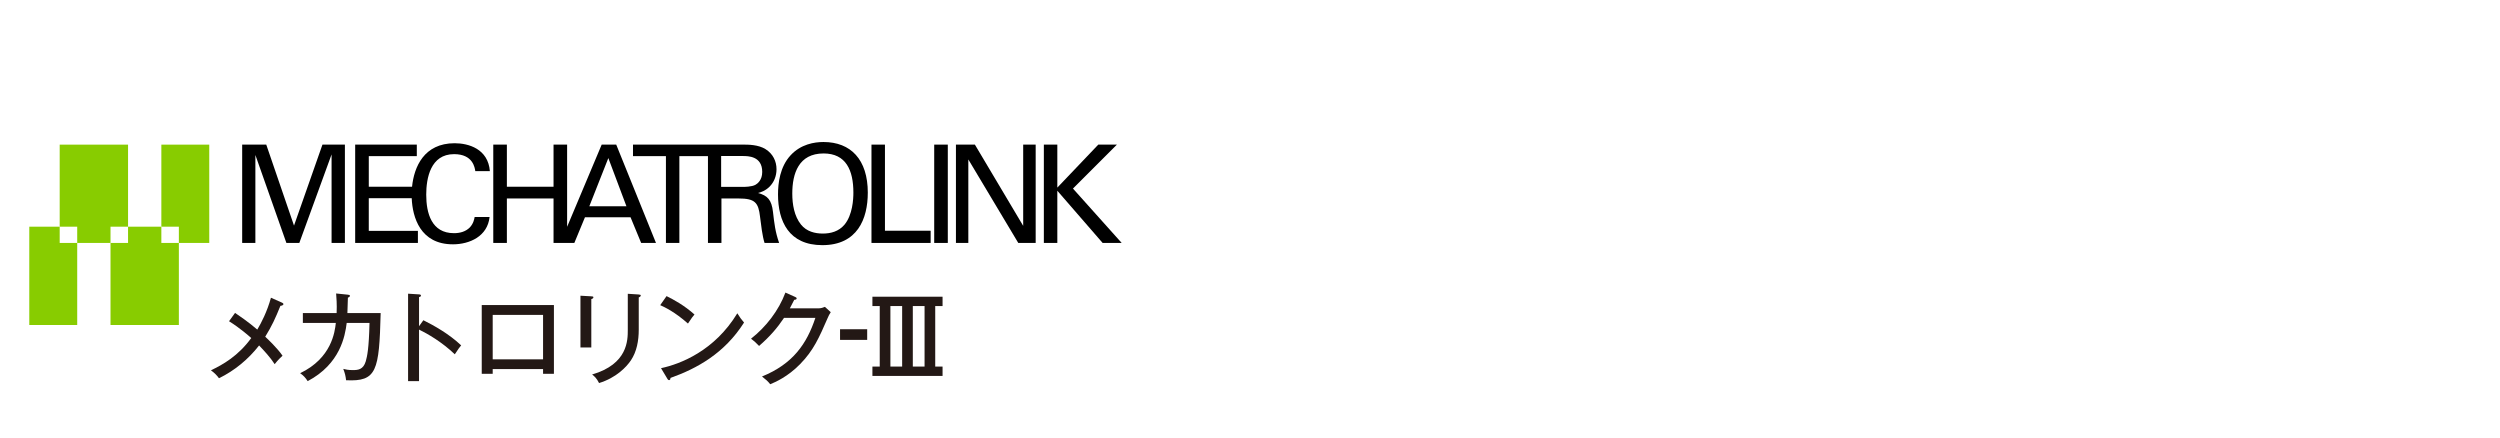
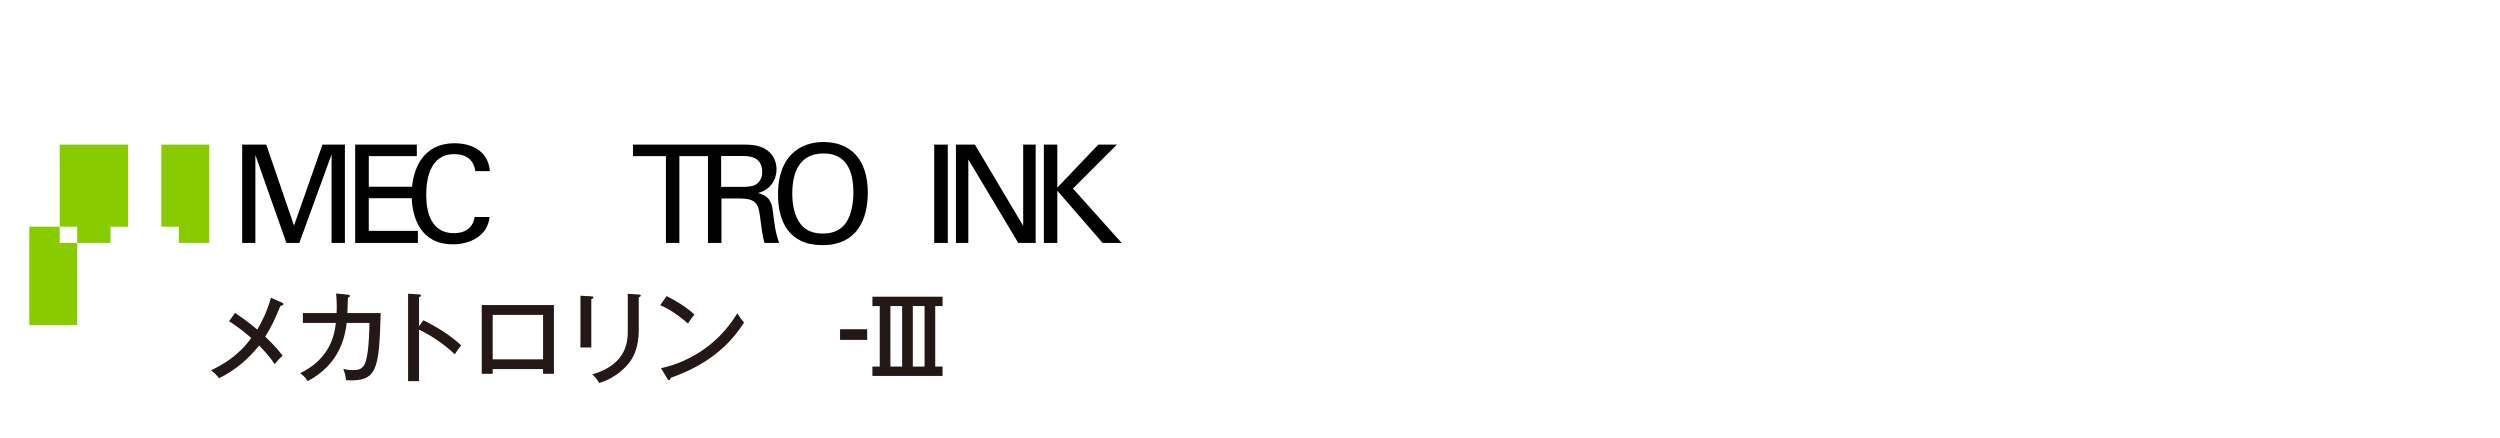
<svg xmlns="http://www.w3.org/2000/svg" width="200" height="35" viewBox="0 0 200 35">
  <defs>
    <style>.cls-1{fill:#231815;}.cls-1,.cls-2,.cls-3{stroke-width:0px;}.cls-2{fill:#8c0;}.cls-3{fill:#000;}</style>
  </defs>
  <g id="_レイヤー_2">
    <path class="cls-1" d="M22.561,24.211c.064.024.113.072.113.121,0,.064-.089.121-.242.137-.41,1.013-.675,1.592-1.214,2.469.169.153.989.933,1.384,1.52-.089.08-.362.33-.628.675-.354-.547-.837-1.069-1.246-1.496-.86,1.102-1.954,2.01-3.209,2.622-.217-.282-.329-.394-.644-.635.949-.45,2.18-1.142,3.225-2.582-.137-.121-.893-.796-1.777-1.343l.482-.667c.218.145,1.094.74,1.777,1.335.307-.507.789-1.432,1.094-2.549l.885.394Z" />
    <path class="cls-1" d="M27.832,23.576c.097.008.161.024.161.088,0,.041-.032.113-.161.145,0,.201-.008.482-.04,1.238h2.662c-.12,4.648-.313,5.492-2.767,5.372-.04-.346-.088-.547-.225-.909.185.048.394.097.756.097.41,0,.844-.024,1.045-.708.113-.394.25-1.021.298-3.064h-1.825c-.129,1.045-.516,3.281-3.121,4.656-.185-.281-.321-.434-.603-.635,2.517-1.206,2.774-3.297,2.854-4.021h-2.637v-.788h2.701c.032-.732-.016-1.23-.04-1.568l.94.096Z" />
    <path class="cls-1" d="M33.869,25.618c.844.418,2.066,1.102,3.023,2.011-.098.121-.25.305-.508.715-1.053-1.005-2.187-1.648-2.862-1.978v4.125h-.876v-6.996l.885.056c.096.008.145.032.145.096,0,.089-.097.105-.153.121v2.332l.347-.482Z" />
    <path class="cls-1" d="M39.416,29.526v.378h-.877v-5.5h5.774v5.5h-.868v-.378h-4.029ZM43.445,28.747v-3.555h-4.029v3.555h4.029Z" />
    <path class="cls-1" d="M47.305,23.705c.096.008.168.008.168.08,0,.089-.112.129-.168.145v3.868h-.869v-4.141l.869.048ZM51.1,23.56c.129.008.161.032.161.073,0,.104-.112.136-.161.161v2.573c0,.893-.16,1.761-.627,2.46-.346.515-1.158,1.391-2.549,1.817-.186-.386-.395-.563-.555-.684,2.854-.836,2.854-2.734,2.854-3.578v-2.879l.877.056Z" />
    <path class="cls-1" d="M53.324,23.688c.587.29,1.415.74,2.235,1.472-.104.121-.249.297-.522.724-1.062-.941-1.865-1.311-2.22-1.472l.507-.724ZM52.882,29.454c1.544-.33,4.278-1.383,6.104-4.391.257.394.273.434.538.74-1.567,2.469-3.763,3.675-5.886,4.431,0,.089-.032.177-.112.177-.064,0-.104-.057-.129-.097l-.515-.86Z" />
-     <path class="cls-1" d="M65.447,24.669c.257,0,.401-.064.547-.121l.466.426c-.128.201-.161.273-.257.49-.676,1.552-1.118,2.565-2.195,3.667-.998,1.021-1.986,1.439-2.389,1.608-.201-.25-.322-.354-.659-.619,2.468-1.005,3.578-2.605,4.27-4.688h-2.509c-.547.812-1.117,1.479-1.994,2.243-.33-.33-.354-.362-.644-.579,1.19-.933,2.212-2.244,2.751-3.691l.787.354c.041.016.113.048.113.121,0,.081-.121.104-.193.104-.08.169-.129.266-.354.684h2.26Z" />
-     <path class="cls-1" d="M69.375,27.191h-2.171v-.852h2.171v.852Z" />
+     <path class="cls-1" d="M69.375,27.191h-2.171v-.852h2.171Z" />
    <path class="cls-1" d="M75.405,23.737v.748h-.587v4.841h.587v.748h-5.612v-.748h.586v-4.841h-.586v-.748h5.612ZM71.232,24.484v4.841h.94v-4.841h-.94ZM73.025,24.484v4.841h.94v-4.841h-.94Z" />
  </g>
  <g id="_レイヤー_">
    <polygon class="cls-2" points="12.908 18.135 12.908 11.571 16.741 11.571 16.741 19.435 14.309 19.435 14.309 18.135 12.908 18.135 12.908 18.135" />
    <polygon class="cls-2" points="4.775 18.135 4.775 11.571 10.244 11.571 10.244 18.135 8.841 18.135 8.841 19.435 6.177 19.435 6.177 18.135 4.775 18.135 4.775 18.135" />
-     <polygon class="cls-2" points="10.244 18.135 12.908 18.135 12.908 19.435 14.309 19.435 14.309 26 8.841 26 8.841 19.435 10.244 19.435 10.244 18.135 10.244 18.135" />
    <polygon class="cls-2" points="4.775 18.135 4.775 19.435 6.177 19.435 6.177 26 2.343 26 2.343 18.135 4.775 18.135 4.775 18.135" />
    <polygon class="cls-3" points="19.374 11.57 19.374 19.435 20.43 19.435 20.43 12.398 22.911 19.435 23.946 19.435 26.526 12.353 26.526 19.435 27.592 19.435 27.592 11.57 25.796 11.57 23.521 18.048 21.301 11.57 19.374 11.57 19.374 11.57" />
    <path class="cls-3" d="M36.229,19.546c1.348,0,2.774-.643,2.938-2.188h-1.195c-.033.187-.099.524-.381.831-.339.346-.797.465-1.274.465-1.796,0-2.219-1.6-2.219-3.079,0-1.306.336-3.243,2.23-3.243,1.513,0,1.654,1.089,1.696,1.36h1.166c-.143-1.784-1.708-2.233-2.819-2.233-2.453,0-3.248,1.9-3.407,3.482h-3.461v-2.448h3.842v-.924h-4.931v7.866h5.018v-.965h-3.93v-2.613h3.435c.063,1.525.686,3.689,3.291,3.689h0Z" />
-     <path class="cls-3" d="M40.55,11.569h-1.088v7.866h1.088v-3.557h3.733v3.557h1.664l.85-2.055h3.646l.849,2.055h1.186l-3.18-7.866h-1.163l-2.766,6.576v-6.576h-1.086v3.372h-3.733v-3.372h0ZM47.146,16.5l1.521-3.854,1.448,3.854h-2.97Z" />
    <path class="cls-3" d="M60.804,17.347c.076.599.185,1.556.36,2.088h1.166c-.308-.878-.384-1.554-.491-2.478-.11-.981-.448-1.318-1.197-1.515.238-.066.587-.174.925-.511.347-.348.554-.84.554-1.393,0-.631-.282-1.231-.87-1.601-.577-.369-1.404-.369-1.805-.369h-8.807v.924h2.635v6.943h1.075v-6.943h2.287v6.943h1.079v-3.557h1.37c1.319,0,1.589.325,1.72,1.469h0ZM57.691,14.952v-2.47h1.719c.436,0,1.568,0,1.568,1.275,0,.652-.38.935-.536,1.023-.292.172-.913.172-1.033.172h-1.719Z" />
    <path class="cls-3" d="M69.424,15.42c0-2.666-1.37-4.059-3.549-4.059-.728,0-1.808.176-2.621,1.056-.863.927-1.013,2.243-1.013,3.136,0,2.155.869,4.059,3.548,4.059,2.798,0,3.634-2.1,3.634-4.192h0ZM64.081,17.968c-.543-.676-.698-1.622-.698-2.481,0-1.611.513-3.211,2.504-3.211,1.797,0,2.384,1.349,2.384,3.135,0,.534-.065,1.774-.707,2.557-.458.546-1.098.717-1.741.717-.623,0-1.296-.163-1.742-.717h0Z" />
-     <polygon class="cls-3" points="69.718 11.569 69.718 19.435 74.452 19.435 74.452 18.458 70.796 18.458 70.796 11.569 69.718 11.569 69.718 11.569" />
    <polygon class="cls-3" points="74.737 11.569 74.737 19.435 75.824 19.435 75.824 11.569 74.737 11.569 74.737 11.569" />
    <polygon class="cls-3" points="76.475 11.569 76.475 19.435 77.466 19.435 77.466 12.754 81.462 19.435 82.854 19.435 82.854 11.569 81.855 11.569 81.855 18.068 77.991 11.569 76.475 11.569 76.475 11.569" />
    <polygon class="cls-3" points="83.508 11.569 83.508 19.435 84.586 19.435 84.586 15.258 88.21 19.435 89.734 19.435 85.837 15.085 89.352 11.569 87.863 11.569 84.586 15.008 84.586 11.569 83.508 11.569 83.508 11.569" />
  </g>
</svg>